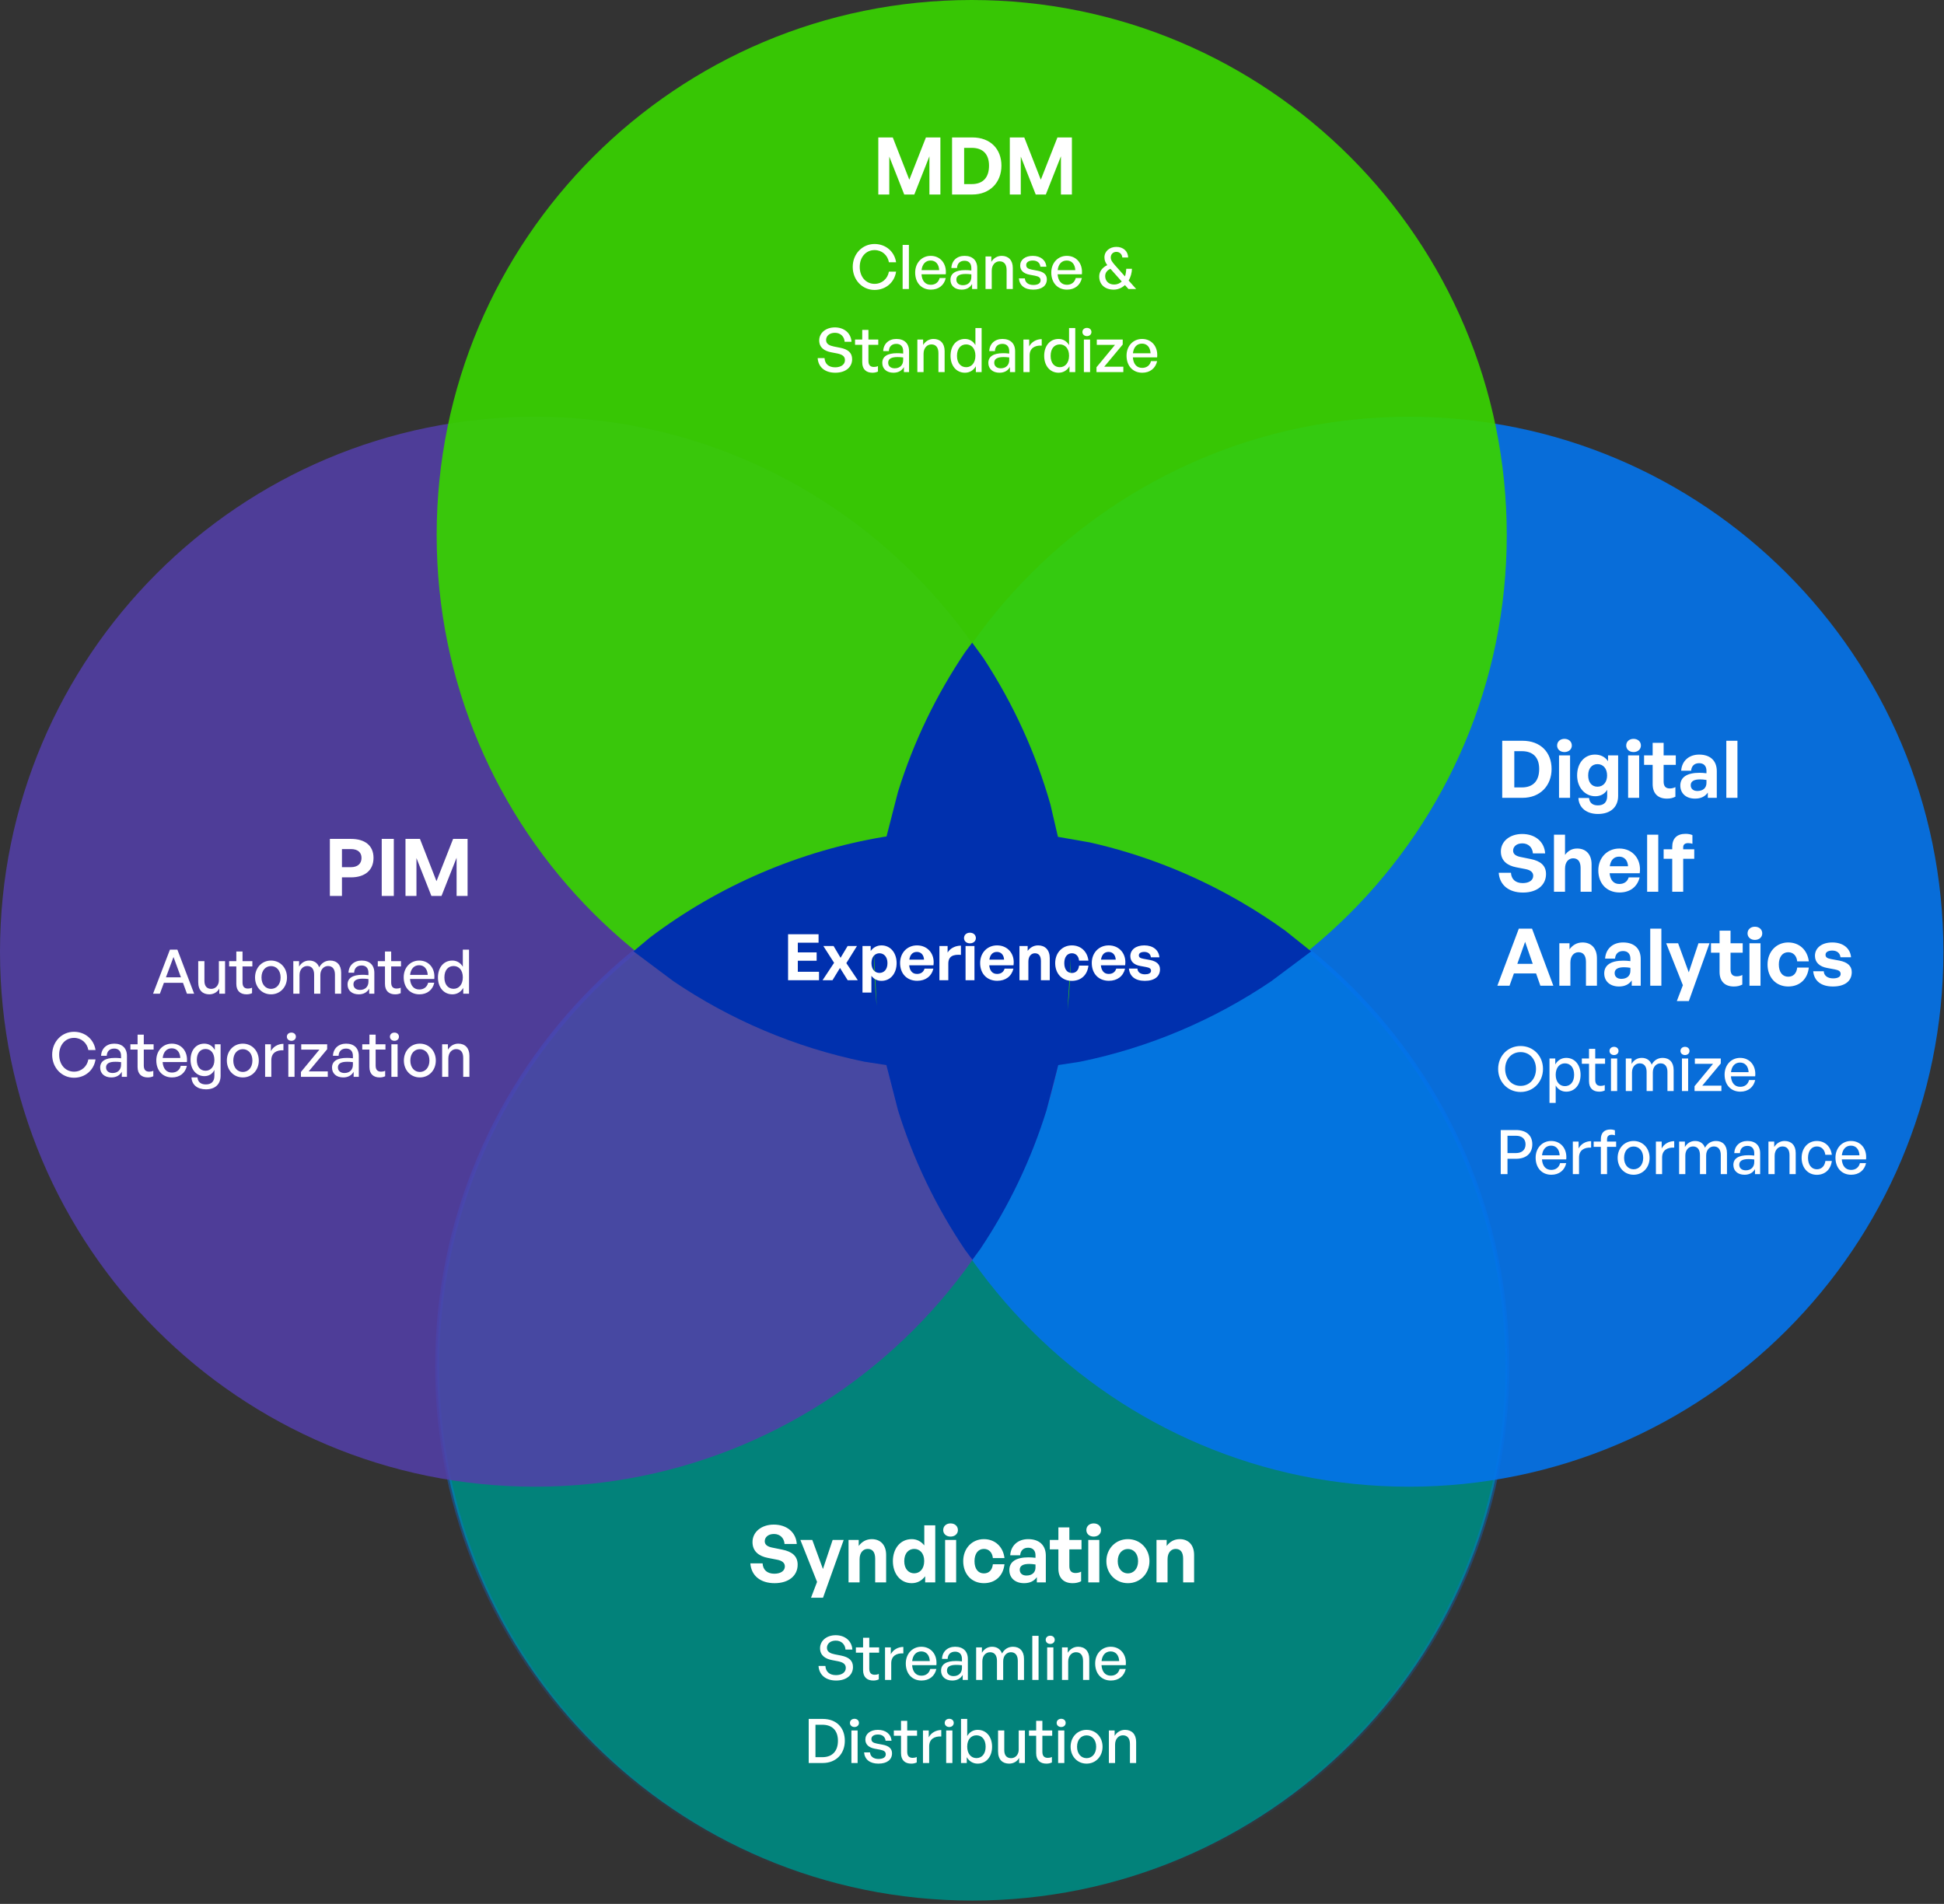
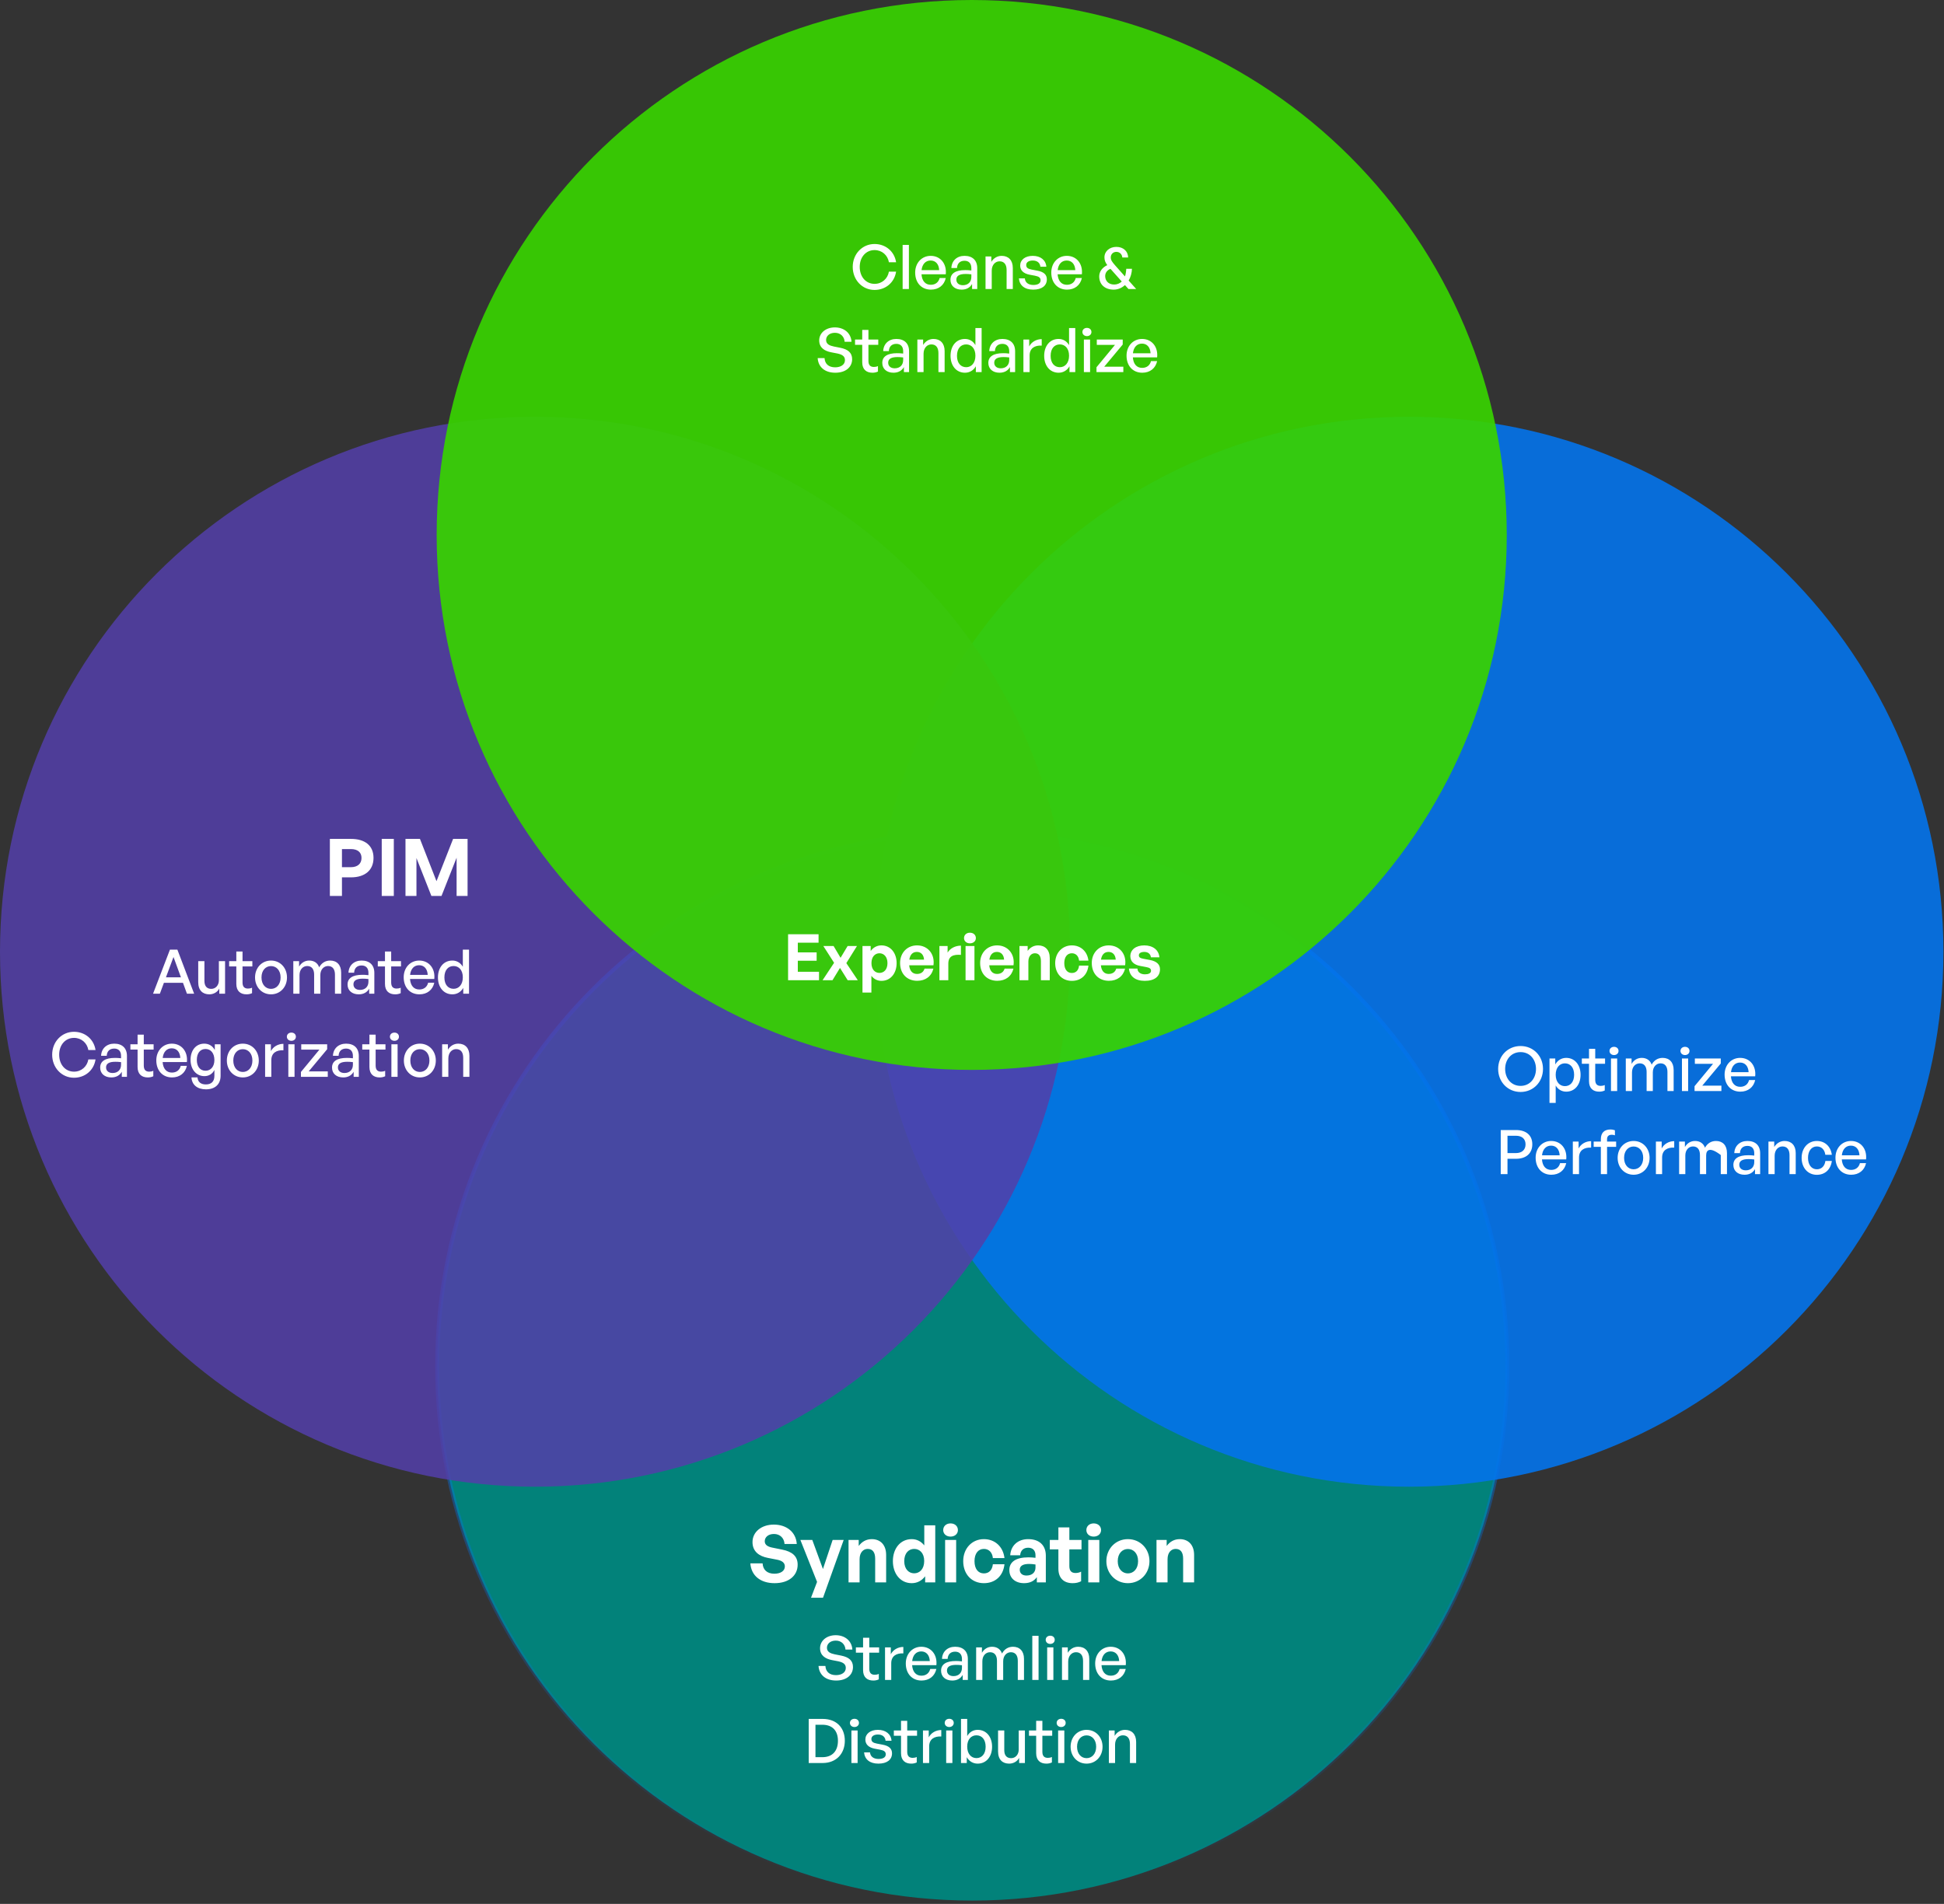
<svg xmlns="http://www.w3.org/2000/svg" width="538" height="527" viewBox="0 0 538 527" fill="none">
  <rect x="0" y="0" width="538" height="527" fill="#333333" stroke="none" />
  <path fill-rule="evenodd" clip-rule="evenodd" d="M417.15 378.163C417.15 459.854 350.853 526.076 269.075 526.076C187.297 526.076 121 459.854 121 378.163C121 296.472 187.297 230.249 269.075 230.249C350.853 230.249 417.15 296.472 417.15 378.163Z" fill="#00857D" fill-opacity="0.961" stroke="url(#paint0_linear_4902_36)" stroke-width="1.108" stroke-miterlimit="8" />
  <path d="M220.75 433.094C220.75 436.108 218.33 438.22 214.37 438.22C210.388 438.22 207.902 436.086 207.66 432.742H211.048C211.136 434.48 212.258 435.602 214.304 435.602C215.998 435.602 217.208 434.854 217.208 433.578C217.208 432.588 216.438 431.994 215.096 431.73L212.5 431.224C210.102 430.762 208.254 429.464 208.254 426.846C208.254 424.03 210.74 422.006 214.15 422.006C217.692 422.006 220.288 424.074 220.508 427.374H217.12C217.01 425.724 215.866 424.602 214.194 424.602C212.566 424.602 211.642 425.526 211.642 426.626C211.642 427.704 212.632 428.166 213.776 428.386L216.482 428.936C219.254 429.486 220.75 430.762 220.75 433.094ZM233.491 426.252L227.771 442.246H224.449L226.121 437.868L221.501 426.252H224.801L227.749 434.304L230.433 426.252H233.491ZM237.891 431.598V438H234.833V426.252H237.649V427.924C238.507 426.758 239.717 426.032 241.257 426.032C243.611 426.032 245.239 427.572 245.239 430.41V438H242.203V431.444C242.203 429.706 241.521 428.738 240.135 428.738C238.925 428.738 237.891 429.706 237.891 431.598ZM247.104 432.126C247.104 428.65 249.15 426.032 252.318 426.032C253.726 426.032 254.914 426.648 255.794 427.77V422.204H258.83V438H256.036V436.306C255.112 437.538 253.836 438.22 252.318 438.22C249.15 438.22 247.104 435.558 247.104 432.126ZM250.25 432.126C250.25 434.326 251.504 435.492 253 435.492C254.518 435.492 255.772 434.304 255.772 432.082C255.772 429.86 254.496 428.738 253 428.738C251.504 428.738 250.25 429.882 250.25 432.126ZM265.101 423.524C265.101 424.558 264.265 425.328 263.055 425.328C261.867 425.328 261.031 424.558 261.031 423.524C261.031 422.446 261.867 421.676 263.055 421.676C264.265 421.676 265.101 422.446 265.101 423.524ZM264.617 438H261.559V426.252H264.617V438ZM272.289 438.22C268.901 438.22 266.569 435.712 266.569 432.126C266.569 428.606 268.989 426.032 272.289 426.032C275.347 426.032 277.613 428.1 277.987 431.268H274.775C274.621 429.706 273.675 428.738 272.289 428.738C270.705 428.738 269.693 430.036 269.693 432.126C269.693 434.238 270.683 435.514 272.289 435.514C273.697 435.514 274.599 434.59 274.775 432.984H277.987C277.635 436.218 275.435 438.22 272.289 438.22ZM286.946 438V436.548C286.176 437.648 285.01 438.22 283.404 438.22C280.962 438.22 279.334 436.79 279.334 434.59C279.334 432.302 281.182 431.07 284.614 431.07C285.274 431.07 285.846 431.114 286.572 431.202V430.498C286.572 429.178 285.824 428.408 284.548 428.408C283.228 428.408 282.436 429.178 282.326 430.498H279.576C279.752 427.792 281.71 426.032 284.548 426.032C287.628 426.032 289.432 427.726 289.432 430.608V438H286.946ZM282.216 434.502C282.216 435.492 282.92 436.108 284.064 436.108C285.626 436.108 286.572 435.25 286.572 433.886V433.05C285.846 432.94 285.34 432.896 284.812 432.896C283.074 432.896 282.216 433.446 282.216 434.502ZM299.199 435.03V437.692C298.451 438.066 297.747 438.22 296.845 438.22C294.425 438.22 292.907 436.834 292.907 434.194V428.87H290.531V426.252H292.907V422.776H295.943V426.252H299.309V428.87H295.943V433.49C295.943 434.854 296.559 435.404 297.659 435.404C298.231 435.404 298.759 435.272 299.199 435.03ZM304.719 423.524C304.719 424.558 303.883 425.328 302.673 425.328C301.485 425.328 300.649 424.558 300.649 423.524C300.649 422.446 301.485 421.676 302.673 421.676C303.883 421.676 304.719 422.446 304.719 423.524ZM304.235 438H301.177V426.252H304.235V438ZM312.148 438.22C308.738 438.22 306.186 435.536 306.186 432.126C306.186 428.694 308.738 426.032 312.148 426.032C315.558 426.032 318.11 428.694 318.11 432.126C318.11 435.536 315.558 438.22 312.148 438.22ZM312.148 435.514C313.666 435.514 314.964 434.304 314.964 432.126C314.964 429.948 313.666 428.76 312.148 428.76C310.63 428.76 309.332 429.948 309.332 432.126C309.332 434.304 310.63 435.514 312.148 435.514ZM323.119 431.598V438H320.061V426.252H322.877V427.924C323.735 426.758 324.945 426.032 326.485 426.032C328.839 426.032 330.467 427.572 330.467 430.41V438H327.431V431.444C327.431 429.706 326.749 428.738 325.363 428.738C324.153 428.738 323.119 429.706 323.119 431.598Z" fill="white" />
  <path fill-rule="evenodd" clip-rule="evenodd" d="M389.925 115.366C471.616 115.366 537.839 181.66 537.839 263.441C537.839 345.219 471.616 411.516 389.925 411.516C308.234 411.516 242.011 345.219 242.011 263.441C242.011 181.66 308.234 115.366 389.925 115.366Z" fill="#0473EA" fill-opacity="0.906" />
-   <path d="M421.347 220.839H415.737V205.043H421.347C426.363 205.043 429.399 208.255 429.399 212.853C429.399 217.451 426.253 220.839 421.347 220.839ZM419.081 207.925V217.957H421.171C424.317 217.957 425.967 216.131 425.967 212.853C425.967 209.707 424.317 207.925 421.171 207.925H419.081ZM435 206.363C435 207.397 434.164 208.167 432.954 208.167C431.766 208.167 430.93 207.397 430.93 206.363C430.93 205.285 431.766 204.515 432.954 204.515C434.164 204.515 435 205.285 435 206.363ZM434.516 220.839H431.458V209.091H434.516V220.839ZM442.231 225.305C439.063 225.305 436.951 223.589 436.819 220.883H439.767C439.899 222.225 440.757 222.929 442.209 222.929C443.903 222.929 444.783 222.027 444.783 220.333V218.617C444.145 219.739 442.935 220.399 441.505 220.399C438.623 220.399 436.467 217.957 436.467 214.635C436.467 211.225 438.491 208.871 441.395 208.871C442.979 208.871 444.167 209.487 445.025 210.697V209.091H447.819V220.289C447.819 223.413 445.707 225.305 442.231 225.305ZM439.525 214.635C439.525 216.549 440.515 217.759 442.099 217.759C443.705 217.759 444.761 216.505 444.761 214.657C444.761 212.743 443.705 211.511 442.099 211.511C440.537 211.511 439.525 212.721 439.525 214.635ZM454.121 206.363C454.121 207.397 453.285 208.167 452.075 208.167C450.887 208.167 450.051 207.397 450.051 206.363C450.051 205.285 450.887 204.515 452.075 204.515C453.285 204.515 454.121 205.285 454.121 206.363ZM453.637 220.839H450.579V209.091H453.637V220.839ZM463.662 217.869V220.531C462.914 220.905 462.21 221.059 461.308 221.059C458.888 221.059 457.37 219.673 457.37 217.033V211.709H454.994V209.091H457.37V205.615H460.406V209.091H463.772V211.709H460.406V216.329C460.406 217.693 461.022 218.243 462.122 218.243C462.694 218.243 463.222 218.111 463.662 217.869ZM472.635 220.839V219.387C471.865 220.487 470.699 221.059 469.093 221.059C466.651 221.059 465.023 219.629 465.023 217.429C465.023 215.141 466.871 213.909 470.303 213.909C470.963 213.909 471.535 213.953 472.261 214.041V213.337C472.261 212.017 471.513 211.247 470.237 211.247C468.917 211.247 468.125 212.017 468.015 213.337H465.265C465.441 210.631 467.399 208.871 470.237 208.871C473.317 208.871 475.121 210.565 475.121 213.447V220.839H472.635ZM467.905 217.341C467.905 218.331 468.609 218.947 469.753 218.947C471.315 218.947 472.261 218.089 472.261 216.725V215.889C471.535 215.779 471.029 215.735 470.501 215.735C468.763 215.735 467.905 216.285 467.905 217.341ZM480.837 220.839H477.757V205.043H480.837V220.839ZM427.859 241.933C427.859 244.947 425.439 247.059 421.479 247.059C417.497 247.059 415.011 244.925 414.769 241.581H418.157C418.245 243.319 419.367 244.441 421.413 244.441C423.107 244.441 424.317 243.693 424.317 242.417C424.317 241.427 423.547 240.833 422.205 240.569L419.609 240.063C417.211 239.601 415.363 238.303 415.363 235.685C415.363 232.869 417.849 230.845 421.259 230.845C424.801 230.845 427.397 232.913 427.617 236.213H424.229C424.119 234.563 422.975 233.441 421.303 233.441C419.675 233.441 418.751 234.365 418.751 235.465C418.751 236.543 419.741 237.005 420.885 237.225L423.591 237.775C426.363 238.325 427.859 239.601 427.859 241.933ZM433.119 240.437V246.839H430.061V231.043H433.119V236.631C433.933 235.553 434.945 234.871 436.485 234.871C438.839 234.871 440.467 236.411 440.467 239.249V246.839H437.431V240.283C437.431 238.545 436.749 237.577 435.363 237.577C434.153 237.577 433.119 238.545 433.119 240.437ZM448.206 247.037C444.686 247.037 442.332 244.595 442.332 240.921C442.332 237.423 444.774 234.871 448.162 234.871C451.88 234.871 454.344 237.885 453.794 241.713H445.456C445.654 243.627 446.578 244.683 448.14 244.683C449.482 244.683 450.384 244.023 450.736 242.857H453.772C453.112 245.519 451.066 247.037 448.206 247.037ZM448.096 237.115C446.666 237.115 445.764 238.039 445.5 239.777H450.56C450.472 238.149 449.548 237.115 448.096 237.115ZM458.923 246.839H455.843V231.043H458.923V246.839ZM465.823 246.839H462.787V237.709H460.411V235.091H462.787V234.453C462.787 232.121 464.041 230.801 466.483 230.801C467.231 230.801 467.869 230.933 468.375 231.153V233.573C468.045 233.441 467.605 233.375 467.209 233.375C466.373 233.375 465.823 233.705 465.823 234.519V235.091H468.881V237.709H465.823V246.839ZM426.297 272.839L425.109 269.451H418.971L417.761 272.839H414.395L420.335 257.043H423.987L429.883 272.839H426.297ZM422.073 260.695L419.917 266.789H424.185L422.073 260.695ZM434.602 266.437V272.839H431.544V261.091H434.36V262.763C435.218 261.597 436.428 260.871 437.968 260.871C440.322 260.871 441.95 262.411 441.95 265.249V272.839H438.914V266.283C438.914 264.545 438.232 263.577 436.846 263.577C435.636 263.577 434.602 264.545 434.602 266.437ZM451.581 272.839V271.387C450.811 272.487 449.645 273.059 448.039 273.059C445.597 273.059 443.969 271.629 443.969 269.429C443.969 267.141 445.817 265.909 449.249 265.909C449.909 265.909 450.481 265.953 451.207 266.041V265.337C451.207 264.017 450.459 263.247 449.183 263.247C447.863 263.247 447.071 264.017 446.961 265.337H444.211C444.387 262.631 446.345 260.871 449.183 260.871C452.263 260.871 454.067 262.565 454.067 265.447V272.839H451.581ZM446.851 269.341C446.851 270.331 447.555 270.947 448.699 270.947C450.261 270.947 451.207 270.089 451.207 268.725V267.889C450.481 267.779 449.975 267.735 449.447 267.735C447.709 267.735 446.851 268.285 446.851 269.341ZM459.782 272.839H456.702V257.043H459.782V272.839ZM473.106 261.091L467.386 277.085H464.064L465.736 272.707L461.116 261.091H464.416L467.364 269.143L470.048 261.091H473.106ZM482.182 269.869V272.531C481.434 272.905 480.73 273.059 479.828 273.059C477.408 273.059 475.89 271.673 475.89 269.033V263.709H473.514V261.091H475.89V257.615H478.926V261.091H482.292V263.709H478.926V268.329C478.926 269.693 479.542 270.243 480.642 270.243C481.214 270.243 481.742 270.111 482.182 269.869ZM487.701 258.363C487.701 259.397 486.865 260.167 485.655 260.167C484.467 260.167 483.631 259.397 483.631 258.363C483.631 257.285 484.467 256.515 485.655 256.515C486.865 256.515 487.701 257.285 487.701 258.363ZM487.217 272.839H484.159V261.091H487.217V272.839ZM494.888 273.059C491.5 273.059 489.168 270.551 489.168 266.965C489.168 263.445 491.588 260.871 494.888 260.871C497.946 260.871 500.212 262.939 500.586 266.107H497.374C497.22 264.545 496.274 263.577 494.888 263.577C493.304 263.577 492.292 264.875 492.292 266.965C492.292 269.077 493.282 270.353 494.888 270.353C496.296 270.353 497.198 269.429 497.374 267.823H500.586C500.234 271.057 498.034 273.059 494.888 273.059ZM512.472 269.077C512.472 271.541 510.602 273.059 507.258 273.059C503.914 273.059 502.044 271.453 501.802 268.835H504.728C504.75 270.045 505.784 270.815 507.302 270.815C508.49 270.815 509.392 270.441 509.392 269.605C509.392 268.857 508.908 268.549 507.786 268.329L505.674 267.933C503.562 267.559 502.286 266.393 502.286 264.567C502.286 262.389 504.156 260.871 507.082 260.871C510.03 260.871 512.054 262.433 512.274 264.963H509.348C509.238 263.819 508.38 263.115 507.082 263.115C505.96 263.115 505.212 263.533 505.212 264.281C505.212 264.985 505.696 265.271 506.752 265.469L509.018 265.887C511.306 266.327 512.472 267.383 512.472 269.077Z" fill="white" />
  <path fill-rule="evenodd" clip-rule="evenodd" d="M148.075 411.516C66.295 411.516 0 345.219 0 263.441C0 181.663 66.295 115.366 148.075 115.366C229.853 115.366 296.15 181.663 296.15 263.441C296.15 345.219 229.853 411.516 148.075 411.516Z" fill="#533FA9" fill-opacity="0.859" />
  <path d="M97.122 242.852H94.636V248H91.292V232.204H97.122C100.972 232.204 103.37 234.03 103.37 237.462C103.37 240.894 100.972 242.852 97.122 242.852ZM97.1 235.02H94.636V240.036H97.1C98.992 240.036 100.048 239.046 100.048 237.484C100.048 235.922 98.992 235.02 97.1 235.02ZM108.988 248H105.644V232.204H108.988V248ZM119.39 248L115.254 237.506V248H112.218V232.204H116.222L120.798 243.908L125.396 232.204H129.4V248H126.364V237.418L122.184 248H119.39Z" fill="white" />
  <path fill-rule="evenodd" clip-rule="evenodd" d="M120.845 148.075C120.845 66.295 187.142 0 268.92 0C350.698 0 416.994 66.295 416.994 148.075C416.994 229.853 350.698 296.15 268.92 296.15C187.142 296.15 120.845 229.853 120.845 148.075Z" fill="#38D200" fill-opacity="0.922" />
-   <path d="M250.243 53.839L246.107 43.345V53.839H243.071V38.043H247.075L251.651 49.747L256.249 38.043H260.253V53.839H257.217V43.257L253.037 53.839H250.243ZM269.091 53.839H263.481V38.043H269.091C274.107 38.043 277.143 41.255 277.143 45.853C277.143 50.451 273.997 53.839 269.091 53.839ZM266.825 40.925V50.957H268.915C272.061 50.957 273.711 49.131 273.711 45.853C273.711 42.707 272.061 40.925 268.915 40.925H266.825ZM286.637 53.839L282.501 43.345V53.839H279.465V38.043H283.469L288.045 49.747L292.643 38.043H296.647V53.839H293.611V43.257L289.431 53.839H286.637Z" fill="white" />
-   <path fill-rule="evenodd" clip-rule="evenodd" d="M269.052 177.883L272.168 182.159C280.556 194.988 286.701 208.636 290.694 222.644L292.785 231.638L301.634 233.185C315.83 236.391 329.79 241.766 343.057 249.433C347.478 251.988 351.719 254.737 355.773 257.663L362.856 263.338L351.803 271.61C336.061 282.254 318.166 289.943 298.905 293.887L292.863 294.812L293.201 293.504C295.138 284.233 296.188 274.775 296.327 265.268L295.438 279.473C294.916 284.184 294.171 288.867 293.201 293.504L292.863 294.812L289.64 307.258C285.425 320.841 279.254 333.85 271.22 345.828L269.1 348.677L267.121 346.028C259.146 334.211 252.829 321.182 248.508 307.274L245.305 294.809L244.86 293.085C243.877 288.267 243.123 283.363 242.62 278.384L241.857 263.248C241.857 273.466 242.891 283.446 244.86 293.085L245.305 294.809L239.275 293.887C220.014 289.943 202.12 282.254 186.378 271.61L175.305 263.322L179.833 259.532C199 245.04 221.32 235.547 244.673 231.622L245.34 231.544L248.508 219.218C252.829 205.31 259.146 192.281 267.121 180.468L269.052 177.883Z" fill="#0030AE" />
  <path d="M226.661 268.984V271.323H218.1V258.598H226.537V260.937H220.794V263.614H226.005V265.935H220.794V268.984H226.661ZM230.393 271.323H227.646L230.836 266.503L227.859 261.859H230.694L232.626 265.12L234.576 261.859H237.164L234.222 266.591L237.394 271.323H234.594L232.467 267.921L230.393 271.323ZM248.139 266.591C248.139 269.392 246.491 271.501 243.938 271.501C242.822 271.501 241.865 271.022 241.156 270.101V274.744H238.692V261.859H240.961V263.241C241.688 262.231 242.733 261.682 243.938 261.682C246.491 261.682 248.139 263.809 248.139 266.591ZM245.605 266.591C245.605 264.819 244.594 263.862 243.389 263.862C242.184 263.862 241.174 264.801 241.174 266.591C241.174 268.381 242.184 269.303 243.389 269.303C244.594 269.303 245.605 268.399 245.605 266.591ZM253.83 271.483C250.994 271.483 249.097 269.516 249.097 266.556C249.097 263.738 251.065 261.682 253.794 261.682C256.79 261.682 258.775 264.11 258.332 267.194H251.614C251.774 268.736 252.518 269.587 253.776 269.587C254.858 269.587 255.584 269.055 255.868 268.115H258.314C257.782 270.26 256.134 271.483 253.83 271.483ZM253.741 263.49C252.589 263.49 251.862 264.234 251.65 265.634H255.726C255.655 264.323 254.911 263.49 253.741 263.49ZM262.445 266.733V271.323H259.982V261.859H262.25V263.684C262.942 262.479 264.413 261.753 265.937 261.753V264.305C263.845 264.145 262.445 264.642 262.445 266.733ZM270.07 259.661C270.07 260.494 269.397 261.115 268.422 261.115C267.465 261.115 266.791 260.494 266.791 259.661C266.791 258.793 267.465 258.172 268.422 258.172C269.397 258.172 270.07 258.793 270.07 259.661ZM269.68 271.323H267.217V261.859H269.68V271.323ZM275.984 271.483C273.149 271.483 271.252 269.516 271.252 266.556C271.252 263.738 273.22 261.682 275.949 261.682C278.944 261.682 280.929 264.11 280.486 267.194H273.769C273.929 268.736 274.673 269.587 275.931 269.587C277.012 269.587 277.739 269.055 278.023 268.115H280.469C279.937 270.26 278.289 271.483 275.984 271.483ZM275.896 263.49C274.744 263.49 274.017 264.234 273.804 265.634H277.881C277.81 264.323 277.066 263.49 275.896 263.49ZM284.6 266.166V271.323H282.136V261.859H284.405V263.206C285.096 262.267 286.071 261.682 287.312 261.682C289.208 261.682 290.52 262.922 290.52 265.209V271.323H288.074V266.042C288.074 264.642 287.525 263.862 286.408 263.862C285.433 263.862 284.6 264.642 284.6 266.166ZM296.631 271.501C293.901 271.501 292.022 269.48 292.022 266.591C292.022 263.755 293.972 261.682 296.631 261.682C299.094 261.682 300.92 263.348 301.221 265.9H298.633C298.509 264.642 297.747 263.862 296.631 263.862C295.354 263.862 294.539 264.907 294.539 266.591C294.539 268.293 295.337 269.321 296.631 269.321C297.765 269.321 298.492 268.576 298.633 267.282H301.221C300.937 269.888 299.165 271.501 296.631 271.501ZM306.88 271.483C304.044 271.483 302.148 269.516 302.148 266.556C302.148 263.738 304.115 261.682 306.845 261.682C309.84 261.682 311.825 264.11 311.382 267.194H304.665C304.824 268.736 305.569 269.587 306.827 269.587C307.908 269.587 308.635 269.055 308.918 268.115H311.364C310.833 270.26 309.184 271.483 306.88 271.483ZM306.791 263.49C305.639 263.49 304.913 264.234 304.7 265.634H308.777C308.706 264.323 307.961 263.49 306.791 263.49ZM321.026 268.293C321.026 270.278 319.519 271.501 316.825 271.501C314.131 271.501 312.624 270.207 312.429 268.098H314.787C314.804 269.073 315.637 269.693 316.86 269.693C317.818 269.693 318.544 269.392 318.544 268.718C318.544 268.115 318.154 267.867 317.25 267.69L315.549 267.371C313.847 267.07 312.819 266.13 312.819 264.659C312.819 262.905 314.326 261.682 316.683 261.682C319.058 261.682 320.689 262.94 320.866 264.978H318.509C318.42 264.057 317.729 263.49 316.683 263.49C315.779 263.49 315.177 263.826 315.177 264.429C315.177 264.996 315.567 265.226 316.417 265.386L318.243 265.723C320.086 266.077 321.026 266.928 321.026 268.293Z" fill="white" />
  <path d="M51.74 275.061L50.635 272.035H45.365L44.243 275.061H42.356L47.031 262.855H49.088L53.729 275.061H51.74ZM48.017 264.895L45.926 270.522H50.074L48.017 264.895ZM60.57 271.355V266.051H62.287V275.061H60.689V273.633C60.213 274.568 59.159 275.231 57.935 275.231C56.116 275.231 54.858 274.16 54.858 271.848V266.051H56.575V271.508C56.575 273.072 57.357 273.718 58.479 273.718C59.635 273.718 60.57 272.766 60.57 271.355ZM69.754 273.395V274.908C69.227 275.146 68.768 275.231 68.224 275.231C66.558 275.231 65.402 274.33 65.402 272.341V267.513H63.413V266.051H65.402V263.382H67.119V266.051H69.839V267.513H67.119V271.95C67.119 273.191 67.714 273.633 68.632 273.633C69.04 273.633 69.397 273.565 69.754 273.395ZM75.003 275.231C72.453 275.231 70.583 273.225 70.583 270.556C70.583 267.887 72.453 265.881 75.003 265.881C77.553 265.881 79.423 267.887 79.423 270.556C79.423 273.225 77.553 275.231 75.003 275.231ZM75.003 273.718C76.482 273.718 77.655 272.528 77.655 270.556C77.655 268.584 76.482 267.411 75.003 267.411C73.524 267.411 72.368 268.584 72.368 270.556C72.368 272.528 73.524 273.718 75.003 273.718ZM82.89 275.061H81.173V266.051H82.771V267.547C83.383 266.51 84.352 265.881 85.593 265.881C86.919 265.881 87.922 266.561 88.33 267.751C88.959 266.595 89.996 265.881 91.373 265.881C93.226 265.881 94.416 267.088 94.416 269.23V275.061H92.699V269.774C92.699 268.278 92.036 267.394 90.778 267.394C89.605 267.394 88.653 268.38 88.653 269.893V275.061H86.936V269.774C86.936 268.278 86.273 267.394 85.015 267.394C83.825 267.394 82.89 268.38 82.89 269.893V275.061ZM102.169 275.061V273.667C101.608 274.67 100.605 275.231 99.279 275.231C97.409 275.231 96.186 274.16 96.186 272.511C96.186 270.743 97.597 269.825 100.282 269.825C100.809 269.825 101.234 269.842 101.965 269.927V269.264C101.965 267.972 101.268 267.241 100.078 267.241C98.82 267.241 98.055 267.989 98.004 269.247H96.441C96.525 267.224 97.971 265.881 100.078 265.881C102.305 265.881 103.597 267.139 103.597 269.281V275.061H102.169ZM97.817 272.46C97.817 273.395 98.514 274.007 99.62 274.007C101.064 274.007 101.965 273.106 101.965 271.729V270.998C101.302 270.913 100.826 270.896 100.384 270.896C98.668 270.896 97.817 271.406 97.817 272.46ZM110.893 273.395V274.908C110.366 275.146 109.907 275.231 109.363 275.231C107.697 275.231 106.541 274.33 106.541 272.341V267.513H104.552V266.051H106.541V263.382H108.258V266.051H110.978V267.513H108.258V271.95C108.258 273.191 108.853 273.633 109.771 273.633C110.179 273.633 110.536 273.565 110.893 273.395ZM116.074 275.231C113.473 275.231 111.722 273.344 111.722 270.505C111.722 267.836 113.541 265.881 116.023 265.881C118.709 265.881 120.494 268.057 120.188 270.981H113.473C113.609 272.817 114.527 273.888 116.04 273.888C117.315 273.888 118.199 273.191 118.488 272.018H120.188C119.746 274.024 118.199 275.231 116.074 275.231ZM115.989 267.173C114.612 267.173 113.677 268.159 113.49 269.842H118.369C118.284 268.176 117.383 267.173 115.989 267.173ZM121.201 270.556C121.201 267.819 122.765 265.881 125.196 265.881C126.403 265.881 127.457 266.493 128.086 267.598V262.855H129.803V275.061H128.205V273.446C127.559 274.585 126.471 275.231 125.196 275.231C122.765 275.231 121.201 273.259 121.201 270.556ZM122.986 270.556C122.986 272.562 124.04 273.701 125.536 273.701C126.998 273.701 128.086 272.511 128.086 270.522C128.086 268.499 126.964 267.394 125.536 267.394C124.04 267.394 122.986 268.516 122.986 270.556ZM20.473 298.316C17.073 298.316 14.438 295.545 14.438 291.941C14.438 288.354 17.073 285.6 20.473 285.6C23.533 285.6 25.981 287.64 26.44 290.649H24.451C24.111 288.677 22.513 287.283 20.49 287.283C18.076 287.283 16.376 289.238 16.376 291.941C16.376 294.678 18.076 296.633 20.49 296.633C22.513 296.633 24.111 295.222 24.451 293.25H26.44C25.981 296.276 23.533 298.316 20.473 298.316ZM33.705 298.061V296.667C33.144 297.67 32.141 298.231 30.815 298.231C28.945 298.231 27.721 297.16 27.721 295.511C27.721 293.743 29.132 292.825 31.818 292.825C32.345 292.825 32.77 292.842 33.501 292.927V292.264C33.501 290.972 32.804 290.241 31.614 290.241C30.356 290.241 29.591 290.989 29.54 292.247H27.976C28.061 290.224 29.506 288.881 31.614 288.881C33.841 288.881 35.133 290.139 35.133 292.281V298.061H33.705ZM29.353 295.46C29.353 296.395 30.05 297.007 31.155 297.007C32.6 297.007 33.501 296.106 33.501 294.729V293.998C32.838 293.913 32.362 293.896 31.92 293.896C30.203 293.896 29.353 294.406 29.353 295.46ZM42.428 296.395V297.908C41.901 298.146 41.442 298.231 40.898 298.231C39.232 298.231 38.076 297.33 38.076 295.341V290.513H36.087V289.051H38.076V286.382H39.793V289.051H42.513V290.513H39.793V294.95C39.793 296.191 40.388 296.633 41.306 296.633C41.714 296.633 42.071 296.565 42.428 296.395ZM47.609 298.231C45.008 298.231 43.257 296.344 43.257 293.505C43.257 290.836 45.076 288.881 47.558 288.881C50.244 288.881 52.029 291.057 51.723 293.981H45.008C45.144 295.817 46.062 296.888 47.575 296.888C48.85 296.888 49.734 296.191 50.023 295.018H51.723C51.281 297.024 49.734 298.231 47.609 298.231ZM47.524 290.173C46.147 290.173 45.212 291.159 45.025 292.842H49.904C49.819 291.176 48.918 290.173 47.524 290.173ZM56.986 301.529C54.623 301.529 53.093 300.271 52.991 298.231H54.657C54.759 299.489 55.575 300.169 56.969 300.169C58.516 300.169 59.332 299.336 59.332 297.789V296.157C58.822 297.245 57.802 297.874 56.578 297.874C54.334 297.874 52.736 296.021 52.736 293.369C52.736 290.683 54.266 288.881 56.527 288.881C57.819 288.881 58.839 289.51 59.451 290.649V289.051H61.049V297.755C61.049 300.118 59.536 301.529 56.986 301.529ZM54.47 293.369C54.47 295.239 55.388 296.378 56.884 296.378C58.346 296.378 59.332 295.205 59.332 293.42C59.332 291.55 58.363 290.36 56.884 290.36C55.405 290.36 54.47 291.516 54.47 293.369ZM67.2 298.231C64.65 298.231 62.78 296.225 62.78 293.556C62.78 290.887 64.65 288.881 67.2 288.881C69.75 288.881 71.62 290.887 71.62 293.556C71.62 296.225 69.75 298.231 67.2 298.231ZM67.2 296.718C68.679 296.718 69.852 295.528 69.852 293.556C69.852 291.584 68.679 290.411 67.2 290.411C65.721 290.411 64.565 291.584 64.565 293.556C64.565 295.528 65.721 296.718 67.2 296.718ZM75.088 293.454V298.061H73.371V289.051H74.969V290.955C75.598 289.714 76.958 288.932 78.437 288.932V290.717C76.499 290.615 75.088 291.465 75.088 293.454ZM81.886 286.96C81.886 287.606 81.376 288.099 80.645 288.099C79.915 288.099 79.388 287.606 79.388 286.96C79.388 286.297 79.915 285.821 80.645 285.821C81.376 285.821 81.886 286.297 81.886 286.96ZM81.513 298.061H79.796V289.051H81.513V298.061ZM90.713 298.061H83.284V296.718L88.401 290.53H83.369V289.051H90.543V290.428L85.426 296.565H90.713V298.061ZM97.87 298.061V296.667C97.309 297.67 96.306 298.231 94.98 298.231C93.11 298.231 91.886 297.16 91.886 295.511C91.886 293.743 93.297 292.825 95.983 292.825C96.51 292.825 96.935 292.842 97.666 292.927V292.264C97.666 290.972 96.969 290.241 95.779 290.241C94.521 290.241 93.756 290.989 93.705 292.247H92.141C92.226 290.224 93.671 288.881 95.779 288.881C98.006 288.881 99.298 290.139 99.298 292.281V298.061H97.87ZM93.518 295.46C93.518 296.395 94.215 297.007 95.32 297.007C96.765 297.007 97.666 296.106 97.666 294.729V293.998C97.003 293.913 96.527 293.896 96.085 293.896C94.368 293.896 93.518 294.406 93.518 295.46ZM106.593 296.395V297.908C106.066 298.146 105.607 298.231 105.063 298.231C103.397 298.231 102.241 297.33 102.241 295.341V290.513H100.252V289.051H102.241V286.382H103.958V289.051H106.678V290.513H103.958V294.95C103.958 296.191 104.553 296.633 105.471 296.633C105.879 296.633 106.236 296.565 106.593 296.395ZM110.408 286.96C110.408 287.606 109.898 288.099 109.167 288.099C108.436 288.099 107.909 287.606 107.909 286.96C107.909 286.297 108.436 285.821 109.167 285.821C109.898 285.821 110.408 286.297 110.408 286.96ZM110.034 298.061H108.317V289.051H110.034V298.061ZM116.192 298.231C113.642 298.231 111.772 296.225 111.772 293.556C111.772 290.887 113.642 288.881 116.192 288.881C118.742 288.881 120.612 290.887 120.612 293.556C120.612 296.225 118.742 298.231 116.192 298.231ZM116.192 296.718C117.671 296.718 118.844 295.528 118.844 293.556C118.844 291.584 117.671 290.411 116.192 290.411C114.713 290.411 113.557 291.584 113.557 293.556C113.557 295.528 114.713 296.718 116.192 296.718ZM124.079 292.978V298.061H122.362V289.051H123.96V290.547C124.572 289.544 125.592 288.881 126.833 288.881C128.686 288.881 129.91 290.071 129.91 292.23V298.061H128.193V292.808C128.193 291.261 127.513 290.394 126.238 290.394C125.065 290.394 124.079 291.38 124.079 292.978Z" fill="white" />
-   <path d="M420.817 302.255C417.281 302.255 414.612 299.484 414.612 295.88C414.612 292.276 417.281 289.539 420.817 289.539C424.353 289.539 427.022 292.276 427.022 295.88C427.022 299.484 424.353 302.255 420.817 302.255ZM420.817 300.572C423.401 300.572 425.084 298.498 425.084 295.88C425.084 293.262 423.401 291.222 420.817 291.222C418.233 291.222 416.55 293.262 416.55 295.88C416.55 298.498 418.233 300.572 420.817 300.572ZM437.422 297.495C437.422 300.215 435.858 302.17 433.444 302.17C432.22 302.17 431.183 301.558 430.537 300.47V305.281H428.82V292.99H430.418V294.639C431.064 293.483 432.169 292.82 433.444 292.82C435.841 292.82 437.422 294.775 437.422 297.495ZM435.637 297.495C435.637 295.472 434.566 294.333 433.087 294.333C431.659 294.333 430.537 295.472 430.537 297.495C430.537 299.484 431.642 300.64 433.087 300.64C434.566 300.64 435.637 299.518 435.637 297.495ZM444.113 300.334V301.847C443.586 302.085 443.127 302.17 442.583 302.17C440.917 302.17 439.761 301.269 439.761 299.28V294.452H437.772V292.99H439.761V290.321H441.478V292.99H444.198V294.452H441.478V298.889C441.478 300.13 442.073 300.572 442.991 300.572C443.399 300.572 443.756 300.504 444.113 300.334ZM447.927 290.899C447.927 291.545 447.417 292.038 446.686 292.038C445.955 292.038 445.428 291.545 445.428 290.899C445.428 290.236 445.955 289.76 446.686 289.76C447.417 289.76 447.927 290.236 447.927 290.899ZM447.553 302H445.836V292.99H447.553V302ZM451.654 302H449.937V292.99H451.535V294.486C452.147 293.449 453.116 292.82 454.357 292.82C455.683 292.82 456.686 293.5 457.094 294.69C457.723 293.534 458.76 292.82 460.137 292.82C461.99 292.82 463.18 294.027 463.18 296.169V302H461.463V296.713C461.463 295.217 460.8 294.333 459.542 294.333C458.369 294.333 457.417 295.319 457.417 296.832V302H455.7V296.713C455.7 295.217 455.037 294.333 453.779 294.333C452.589 294.333 451.654 295.319 451.654 296.832V302ZM467.567 290.899C467.567 291.545 467.057 292.038 466.326 292.038C465.595 292.038 465.068 291.545 465.068 290.899C465.068 290.236 465.595 289.76 466.326 289.76C467.057 289.76 467.567 290.236 467.567 290.899ZM467.193 302H465.476V292.99H467.193V302ZM476.394 302H468.965V300.657L474.082 294.469H469.05V292.99H476.224V294.367L471.107 300.504H476.394V302ZM481.633 302.17C479.032 302.17 477.281 300.283 477.281 297.444C477.281 294.775 479.1 292.82 481.582 292.82C484.268 292.82 486.053 294.996 485.747 297.92H479.032C479.168 299.756 480.086 300.827 481.599 300.827C482.874 300.827 483.758 300.13 484.047 298.957H485.747C485.305 300.963 483.758 302.17 481.633 302.17ZM481.548 294.112C480.171 294.112 479.236 295.098 479.049 296.781H483.928C483.843 295.115 482.942 294.112 481.548 294.112ZM419.559 320.75H417.196V325H415.326V312.794H419.559C422.296 312.794 424.064 314.188 424.064 316.738C424.064 319.305 422.296 320.75 419.559 320.75ZM419.542 314.375H417.196V319.169H419.542C421.191 319.169 422.194 318.268 422.194 316.755C422.194 315.242 421.191 314.375 419.542 314.375ZM429.338 325.17C426.737 325.17 424.986 323.283 424.986 320.444C424.986 317.775 426.805 315.82 429.287 315.82C431.973 315.82 433.758 317.996 433.452 320.92H426.737C426.873 322.756 427.791 323.827 429.304 323.827C430.579 323.827 431.463 323.13 431.752 321.957H433.452C433.01 323.963 431.463 325.17 429.338 325.17ZM429.253 317.112C427.876 317.112 426.941 318.098 426.754 319.781H431.633C431.548 318.115 430.647 317.112 429.253 317.112ZM436.995 320.393V325H435.278V315.99H436.876V317.894C437.505 316.653 438.865 315.871 440.344 315.871V317.656C438.406 317.554 436.995 318.404 436.995 320.393ZM444.75 325H443.033V317.452H441.044V315.99H443.033V315.327C443.033 313.593 443.968 312.641 445.668 312.641C446.178 312.641 446.586 312.726 446.926 312.862V314.256C446.654 314.137 446.348 314.103 446.042 314.103C445.226 314.103 444.75 314.477 444.75 315.344V315.99H447.266V317.452H444.75V325ZM452.101 325.17C449.551 325.17 447.681 323.164 447.681 320.495C447.681 317.826 449.551 315.82 452.101 315.82C454.651 315.82 456.521 317.826 456.521 320.495C456.521 323.164 454.651 325.17 452.101 325.17ZM452.101 323.657C453.58 323.657 454.753 322.467 454.753 320.495C454.753 318.523 453.58 317.35 452.101 317.35C450.622 317.35 449.466 318.523 449.466 320.495C449.466 322.467 450.622 323.657 452.101 323.657ZM459.988 320.393V325H458.271V315.99H459.869V317.894C460.498 316.653 461.858 315.871 463.337 315.871V317.656C461.399 317.554 459.988 318.404 459.988 320.393ZM466.413 325H464.696V315.99H466.294V317.486C466.906 316.449 467.875 315.82 469.116 315.82C470.442 315.82 471.445 316.5 471.853 317.69C472.482 316.534 473.519 315.82 474.896 315.82C476.749 315.82 477.939 317.027 477.939 319.169V325H476.222V319.713C476.222 318.217 475.559 317.333 474.301 317.333C473.128 317.333 472.176 318.319 472.176 319.832V325H470.459V319.713C470.459 318.217 469.796 317.333 468.538 317.333C467.348 317.333 466.413 318.319 466.413 319.832V325ZM485.692 325V323.606C485.131 324.609 484.128 325.17 482.802 325.17C480.932 325.17 479.708 324.099 479.708 322.45C479.708 320.682 481.119 319.764 483.805 319.764C484.332 319.764 484.757 319.781 485.488 319.866V319.203C485.488 317.911 484.791 317.18 483.601 317.18C482.343 317.18 481.578 317.928 481.527 319.186H479.963C480.048 317.163 481.493 315.82 483.601 315.82C485.828 315.82 487.12 317.078 487.12 319.22V325H485.692ZM481.34 322.399C481.34 323.334 482.037 323.946 483.142 323.946C484.587 323.946 485.488 323.045 485.488 321.668V320.937C484.825 320.852 484.349 320.835 483.907 320.835C482.19 320.835 481.34 321.345 481.34 322.399ZM491.133 319.917V325H489.416V315.99H491.014V317.486C491.626 316.483 492.646 315.82 493.887 315.82C495.74 315.82 496.964 317.01 496.964 319.169V325H495.247V319.747C495.247 318.2 494.567 317.333 493.292 317.333C492.119 317.333 491.133 318.319 491.133 319.917ZM502.797 325.187C500.332 325.187 498.598 323.249 498.598 320.495C498.598 317.775 500.366 315.82 502.797 315.82C505.024 315.82 506.639 317.299 506.962 319.645H505.16C504.973 318.2 504.072 317.333 502.814 317.333C501.335 317.333 500.366 318.591 500.366 320.495C500.366 322.416 501.335 323.657 502.814 323.657C504.089 323.657 504.973 322.807 505.177 321.345H506.962C506.656 323.725 505.058 325.187 502.797 325.187ZM512.313 325.17C509.712 325.17 507.961 323.283 507.961 320.444C507.961 317.775 509.78 315.82 512.262 315.82C514.948 315.82 516.733 317.996 516.427 320.92H509.712C509.848 322.756 510.766 323.827 512.279 323.827C513.554 323.827 514.438 323.13 514.727 321.957H516.427C515.985 323.963 514.438 325.17 512.313 325.17ZM512.228 317.112C510.851 317.112 509.916 318.098 509.729 319.781H514.608C514.523 318.115 513.622 317.112 512.228 317.112Z" fill="white" />
+   <path d="M420.817 302.255C417.281 302.255 414.612 299.484 414.612 295.88C414.612 292.276 417.281 289.539 420.817 289.539C424.353 289.539 427.022 292.276 427.022 295.88C427.022 299.484 424.353 302.255 420.817 302.255ZM420.817 300.572C423.401 300.572 425.084 298.498 425.084 295.88C425.084 293.262 423.401 291.222 420.817 291.222C418.233 291.222 416.55 293.262 416.55 295.88C416.55 298.498 418.233 300.572 420.817 300.572ZM437.422 297.495C437.422 300.215 435.858 302.17 433.444 302.17C432.22 302.17 431.183 301.558 430.537 300.47V305.281H428.82V292.99H430.418V294.639C431.064 293.483 432.169 292.82 433.444 292.82C435.841 292.82 437.422 294.775 437.422 297.495ZM435.637 297.495C435.637 295.472 434.566 294.333 433.087 294.333C431.659 294.333 430.537 295.472 430.537 297.495C430.537 299.484 431.642 300.64 433.087 300.64C434.566 300.64 435.637 299.518 435.637 297.495ZM444.113 300.334V301.847C443.586 302.085 443.127 302.17 442.583 302.17C440.917 302.17 439.761 301.269 439.761 299.28V294.452H437.772V292.99H439.761V290.321H441.478V292.99H444.198V294.452H441.478V298.889C441.478 300.13 442.073 300.572 442.991 300.572C443.399 300.572 443.756 300.504 444.113 300.334ZM447.927 290.899C447.927 291.545 447.417 292.038 446.686 292.038C445.955 292.038 445.428 291.545 445.428 290.899C445.428 290.236 445.955 289.76 446.686 289.76C447.417 289.76 447.927 290.236 447.927 290.899ZM447.553 302H445.836V292.99H447.553V302ZM451.654 302H449.937V292.99H451.535V294.486C452.147 293.449 453.116 292.82 454.357 292.82C455.683 292.82 456.686 293.5 457.094 294.69C457.723 293.534 458.76 292.82 460.137 292.82C461.99 292.82 463.18 294.027 463.18 296.169V302H461.463V296.713C461.463 295.217 460.8 294.333 459.542 294.333C458.369 294.333 457.417 295.319 457.417 296.832V302H455.7V296.713C455.7 295.217 455.037 294.333 453.779 294.333C452.589 294.333 451.654 295.319 451.654 296.832V302ZM467.567 290.899C467.567 291.545 467.057 292.038 466.326 292.038C465.595 292.038 465.068 291.545 465.068 290.899C465.068 290.236 465.595 289.76 466.326 289.76C467.057 289.76 467.567 290.236 467.567 290.899ZM467.193 302H465.476V292.99H467.193V302ZM476.394 302H468.965V300.657L474.082 294.469H469.05V292.99H476.224V294.367L471.107 300.504H476.394V302ZM481.633 302.17C479.032 302.17 477.281 300.283 477.281 297.444C477.281 294.775 479.1 292.82 481.582 292.82C484.268 292.82 486.053 294.996 485.747 297.92H479.032C479.168 299.756 480.086 300.827 481.599 300.827C482.874 300.827 483.758 300.13 484.047 298.957H485.747C485.305 300.963 483.758 302.17 481.633 302.17ZM481.548 294.112C480.171 294.112 479.236 295.098 479.049 296.781H483.928C483.843 295.115 482.942 294.112 481.548 294.112ZM419.559 320.75H417.196V325H415.326V312.794H419.559C422.296 312.794 424.064 314.188 424.064 316.738C424.064 319.305 422.296 320.75 419.559 320.75ZM419.542 314.375H417.196V319.169H419.542C421.191 319.169 422.194 318.268 422.194 316.755C422.194 315.242 421.191 314.375 419.542 314.375ZM429.338 325.17C426.737 325.17 424.986 323.283 424.986 320.444C424.986 317.775 426.805 315.82 429.287 315.82C431.973 315.82 433.758 317.996 433.452 320.92H426.737C426.873 322.756 427.791 323.827 429.304 323.827C430.579 323.827 431.463 323.13 431.752 321.957H433.452C433.01 323.963 431.463 325.17 429.338 325.17ZM429.253 317.112C427.876 317.112 426.941 318.098 426.754 319.781H431.633C431.548 318.115 430.647 317.112 429.253 317.112ZM436.995 320.393V325H435.278V315.99H436.876V317.894C437.505 316.653 438.865 315.871 440.344 315.871V317.656C438.406 317.554 436.995 318.404 436.995 320.393ZM444.75 325H443.033V317.452H441.044V315.99H443.033V315.327C443.033 313.593 443.968 312.641 445.668 312.641C446.178 312.641 446.586 312.726 446.926 312.862V314.256C446.654 314.137 446.348 314.103 446.042 314.103C445.226 314.103 444.75 314.477 444.75 315.344V315.99H447.266V317.452H444.75V325ZM452.101 325.17C449.551 325.17 447.681 323.164 447.681 320.495C447.681 317.826 449.551 315.82 452.101 315.82C454.651 315.82 456.521 317.826 456.521 320.495C456.521 323.164 454.651 325.17 452.101 325.17ZM452.101 323.657C453.58 323.657 454.753 322.467 454.753 320.495C454.753 318.523 453.58 317.35 452.101 317.35C450.622 317.35 449.466 318.523 449.466 320.495C449.466 322.467 450.622 323.657 452.101 323.657ZM459.988 320.393V325H458.271V315.99H459.869V317.894C460.498 316.653 461.858 315.871 463.337 315.871V317.656C461.399 317.554 459.988 318.404 459.988 320.393ZM466.413 325H464.696V315.99H466.294V317.486C466.906 316.449 467.875 315.82 469.116 315.82C470.442 315.82 471.445 316.5 471.853 317.69C472.482 316.534 473.519 315.82 474.896 315.82C476.749 315.82 477.939 317.027 477.939 319.169V325H476.222V319.713C473.128 317.333 472.176 318.319 472.176 319.832V325H470.459V319.713C470.459 318.217 469.796 317.333 468.538 317.333C467.348 317.333 466.413 318.319 466.413 319.832V325ZM485.692 325V323.606C485.131 324.609 484.128 325.17 482.802 325.17C480.932 325.17 479.708 324.099 479.708 322.45C479.708 320.682 481.119 319.764 483.805 319.764C484.332 319.764 484.757 319.781 485.488 319.866V319.203C485.488 317.911 484.791 317.18 483.601 317.18C482.343 317.18 481.578 317.928 481.527 319.186H479.963C480.048 317.163 481.493 315.82 483.601 315.82C485.828 315.82 487.12 317.078 487.12 319.22V325H485.692ZM481.34 322.399C481.34 323.334 482.037 323.946 483.142 323.946C484.587 323.946 485.488 323.045 485.488 321.668V320.937C484.825 320.852 484.349 320.835 483.907 320.835C482.19 320.835 481.34 321.345 481.34 322.399ZM491.133 319.917V325H489.416V315.99H491.014V317.486C491.626 316.483 492.646 315.82 493.887 315.82C495.74 315.82 496.964 317.01 496.964 319.169V325H495.247V319.747C495.247 318.2 494.567 317.333 493.292 317.333C492.119 317.333 491.133 318.319 491.133 319.917ZM502.797 325.187C500.332 325.187 498.598 323.249 498.598 320.495C498.598 317.775 500.366 315.82 502.797 315.82C505.024 315.82 506.639 317.299 506.962 319.645H505.16C504.973 318.2 504.072 317.333 502.814 317.333C501.335 317.333 500.366 318.591 500.366 320.495C500.366 322.416 501.335 323.657 502.814 323.657C504.089 323.657 504.973 322.807 505.177 321.345H506.962C506.656 323.725 505.058 325.187 502.797 325.187ZM512.313 325.17C509.712 325.17 507.961 323.283 507.961 320.444C507.961 317.775 509.78 315.82 512.262 315.82C514.948 315.82 516.733 317.996 516.427 320.92H509.712C509.848 322.756 510.766 323.827 512.279 323.827C513.554 323.827 514.438 323.13 514.727 321.957H516.427C515.985 323.963 514.438 325.17 512.313 325.17ZM512.228 317.112C510.851 317.112 509.916 318.098 509.729 319.781H514.608C514.523 318.115 513.622 317.112 512.228 317.112Z" fill="white" />
  <path d="M242.027 80.255C238.627 80.255 235.992 77.484 235.992 73.88C235.992 70.293 238.627 67.539 242.027 67.539C245.087 67.539 247.535 69.579 247.994 72.588H246.005C245.665 70.616 244.067 69.222 242.044 69.222C239.63 69.222 237.93 71.177 237.93 73.88C237.93 76.617 239.63 78.572 242.044 78.572C244.067 78.572 245.665 77.161 246.005 75.189H247.994C247.535 78.215 245.087 80.255 242.027 80.255ZM251.536 80H249.802V67.794H251.536V80ZM257.625 80.17C255.024 80.17 253.273 78.283 253.273 75.444C253.273 72.775 255.092 70.82 257.574 70.82C260.26 70.82 262.045 72.996 261.739 75.92H255.024C255.16 77.756 256.078 78.827 257.591 78.827C258.866 78.827 259.75 78.13 260.039 76.957H261.739C261.297 78.963 259.75 80.17 257.625 80.17ZM257.54 72.112C256.163 72.112 255.228 73.098 255.041 74.781H259.92C259.835 73.115 258.934 72.112 257.54 72.112ZM269.022 80V78.606C268.461 79.609 267.458 80.17 266.132 80.17C264.262 80.17 263.038 79.099 263.038 77.45C263.038 75.682 264.449 74.764 267.135 74.764C267.662 74.764 268.087 74.781 268.818 74.866V74.203C268.818 72.911 268.121 72.18 266.931 72.18C265.673 72.18 264.908 72.928 264.857 74.186H263.293C263.378 72.163 264.823 70.82 266.931 70.82C269.158 70.82 270.45 72.078 270.45 74.22V80H269.022ZM264.67 77.399C264.67 78.334 265.367 78.946 266.472 78.946C267.917 78.946 268.818 78.045 268.818 76.668V75.937C268.155 75.852 267.679 75.835 267.237 75.835C265.52 75.835 264.67 76.345 264.67 77.399ZM274.462 74.917V80H272.745V70.99H274.343V72.486C274.955 71.483 275.975 70.82 277.216 70.82C279.069 70.82 280.293 72.01 280.293 74.169V80H278.576V74.747C278.576 73.2 277.896 72.333 276.621 72.333C275.448 72.333 274.462 73.319 274.462 74.917ZM289.713 77.314C289.713 79.082 288.336 80.17 285.939 80.17C283.559 80.17 282.148 78.997 281.978 77.059H283.627C283.695 78.181 284.596 78.878 285.973 78.878C287.18 78.878 287.979 78.453 287.979 77.603C287.979 76.855 287.52 76.532 286.398 76.311L284.936 76.039C283.27 75.716 282.335 74.866 282.335 73.506C282.335 71.925 283.712 70.82 285.803 70.82C287.962 70.82 289.424 71.976 289.577 73.829H287.928C287.826 72.741 287.027 72.112 285.82 72.112C284.732 72.112 284.001 72.571 284.001 73.353C284.001 74.084 284.46 74.424 285.548 74.628L287.078 74.917C288.863 75.24 289.713 76.022 289.713 77.314ZM295.294 80.17C292.693 80.17 290.942 78.283 290.942 75.444C290.942 72.775 292.761 70.82 295.243 70.82C297.929 70.82 299.714 72.996 299.408 75.92H292.693C292.829 77.756 293.747 78.827 295.26 78.827C296.535 78.827 297.419 78.13 297.708 76.957H299.408C298.966 78.963 297.419 80.17 295.294 80.17ZM295.209 72.112C293.832 72.112 292.897 73.098 292.71 74.781H297.589C297.504 73.115 296.603 72.112 295.209 72.112ZM308.611 73.455L311.331 76.515C311.535 75.92 311.654 75.189 311.688 74.407H313.269C313.235 75.546 312.895 76.736 312.351 77.654L314.442 80H312.3L311.331 78.912C310.413 79.745 309.342 80.17 308.22 80.17C305.772 80.17 304.208 78.742 304.208 76.515C304.208 75.138 305.092 74.033 306.435 73.387C305.908 72.673 305.653 72.044 305.653 71.228C305.653 69.562 307.064 68.338 308.951 68.338C310.855 68.338 312.181 69.528 312.215 71.279H310.6C310.515 70.276 309.784 69.715 308.951 69.715C308.067 69.715 307.404 70.361 307.404 71.245C307.404 72.01 307.812 72.537 308.611 73.455ZM305.857 76.413C305.857 77.62 306.656 78.759 308.356 78.759C309.138 78.759 309.886 78.453 310.447 77.926L307.319 74.407C306.452 74.764 305.857 75.478 305.857 76.413ZM235.828 99.43C235.828 101.555 234.128 103.17 231.17 103.17C228.229 103.17 226.444 101.555 226.291 99.124H228.195C228.28 100.671 229.266 101.674 231.136 101.674C232.683 101.674 233.839 100.943 233.839 99.685C233.839 98.665 233.176 98.155 231.765 97.849L229.997 97.509C228.28 97.169 226.716 96.302 226.716 94.228C226.716 92.171 228.518 90.624 231.051 90.624C233.584 90.624 235.505 92.171 235.658 94.602H233.754C233.652 93.14 232.598 92.12 231.068 92.12C229.487 92.12 228.62 93.055 228.62 94.109C228.62 95.265 229.623 95.673 230.762 95.911L232.564 96.268C234.655 96.693 235.828 97.611 235.828 99.43ZM242.973 101.334V102.847C242.446 103.085 241.987 103.17 241.443 103.17C239.777 103.17 238.621 102.269 238.621 100.28V95.452H236.632V93.99H238.621V91.321H240.338V93.99H243.058V95.452H240.338V99.889C240.338 101.13 240.933 101.572 241.851 101.572C242.259 101.572 242.616 101.504 242.973 101.334ZM250.154 103V101.606C249.593 102.609 248.59 103.17 247.264 103.17C245.394 103.17 244.17 102.099 244.17 100.45C244.17 98.682 245.581 97.764 248.267 97.764C248.794 97.764 249.219 97.781 249.95 97.866V97.203C249.95 95.911 249.253 95.18 248.063 95.18C246.805 95.18 246.04 95.928 245.989 97.186H244.425C244.51 95.163 245.955 93.82 248.063 93.82C250.29 93.82 251.582 95.078 251.582 97.22V103H250.154ZM245.802 100.399C245.802 101.334 246.499 101.946 247.604 101.946C249.049 101.946 249.95 101.045 249.95 99.668V98.937C249.287 98.852 248.811 98.835 248.369 98.835C246.652 98.835 245.802 99.345 245.802 100.399ZM255.595 97.917V103H253.878V93.99H255.476V95.486C256.088 94.483 257.108 93.82 258.349 93.82C260.202 93.82 261.425 95.01 261.425 97.169V103H259.709V97.747C259.709 96.2 259.029 95.333 257.754 95.333C256.581 95.333 255.595 96.319 255.595 97.917ZM263.06 98.495C263.06 95.758 264.624 93.82 267.055 93.82C268.262 93.82 269.316 94.432 269.945 95.537V90.794H271.662V103H270.064V101.385C269.418 102.524 268.33 103.17 267.055 103.17C264.624 103.17 263.06 101.198 263.06 98.495ZM264.845 98.495C264.845 100.501 265.899 101.64 267.395 101.64C268.857 101.64 269.945 100.45 269.945 98.461C269.945 96.438 268.823 95.333 267.395 95.333C265.899 95.333 264.845 96.455 264.845 98.495ZM279.505 103V101.606C278.944 102.609 277.941 103.17 276.615 103.17C274.745 103.17 273.521 102.099 273.521 100.45C273.521 98.682 274.932 97.764 277.618 97.764C278.145 97.764 278.57 97.781 279.301 97.866V97.203C279.301 95.911 278.604 95.18 277.414 95.18C276.156 95.18 275.391 95.928 275.34 97.186H273.776C273.861 95.163 275.306 93.82 277.414 93.82C279.641 93.82 280.933 95.078 280.933 97.22V103H279.505ZM275.153 100.399C275.153 101.334 275.85 101.946 276.955 101.946C278.4 101.946 279.301 101.045 279.301 99.668V98.937C278.638 98.852 278.162 98.835 277.72 98.835C276.003 98.835 275.153 99.345 275.153 100.399ZM284.946 98.393V103H283.229V93.99H284.827V95.894C285.456 94.653 286.816 93.871 288.295 93.871V95.656C286.357 95.554 284.946 96.404 284.946 98.393ZM288.975 98.495C288.975 95.758 290.539 93.82 292.97 93.82C294.177 93.82 295.231 94.432 295.86 95.537V90.794H297.577V103H295.979V101.385C295.333 102.524 294.245 103.17 292.97 103.17C290.539 103.17 288.975 101.198 288.975 98.495ZM290.76 98.495C290.76 100.501 291.814 101.64 293.31 101.64C294.772 101.64 295.86 100.45 295.86 98.461C295.86 96.438 294.738 95.333 293.31 95.333C291.814 95.333 290.76 96.455 290.76 98.495ZM302.054 91.899C302.054 92.545 301.544 93.038 300.813 93.038C300.082 93.038 299.555 92.545 299.555 91.899C299.555 91.236 300.082 90.76 300.813 90.76C301.544 90.76 302.054 91.236 302.054 91.899ZM301.68 103H299.963V93.99H301.68V103ZM310.881 103H303.452V101.657L308.569 95.469H303.537V93.99H310.711V95.367L305.594 101.504H310.881V103ZM316.121 103.17C313.52 103.17 311.769 101.283 311.769 98.444C311.769 95.775 313.588 93.82 316.07 93.82C318.756 93.82 320.541 95.996 320.235 98.92H313.52C313.656 100.756 314.574 101.827 316.087 101.827C317.362 101.827 318.246 101.13 318.535 99.957H320.235C319.793 101.963 318.246 103.17 316.121 103.17ZM316.036 95.112C314.659 95.112 313.724 96.098 313.537 97.781H318.416C318.331 96.115 317.43 95.112 316.036 95.112Z" fill="white" />
  <path d="M236.062 461.43C236.062 463.555 234.362 465.17 231.404 465.17C228.463 465.17 226.678 463.555 226.525 461.124H228.429C228.514 462.671 229.5 463.674 231.37 463.674C232.917 463.674 234.073 462.943 234.073 461.685C234.073 460.665 233.41 460.155 231.999 459.849L230.231 459.509C228.514 459.169 226.95 458.302 226.95 456.228C226.95 454.171 228.752 452.624 231.285 452.624C233.818 452.624 235.739 454.171 235.892 456.602H233.988C233.886 455.14 232.832 454.12 231.302 454.12C229.721 454.12 228.854 455.055 228.854 456.109C228.854 457.265 229.857 457.673 230.996 457.911L232.798 458.268C234.889 458.693 236.062 459.611 236.062 461.43ZM243.207 463.334V464.847C242.68 465.085 242.221 465.17 241.677 465.17C240.011 465.17 238.855 464.269 238.855 462.28V457.452H236.866V455.99H238.855V453.321H240.572V455.99H243.292V457.452H240.572V461.889C240.572 463.13 241.167 463.572 242.085 463.572C242.493 463.572 242.85 463.504 243.207 463.334ZM246.648 460.393V465H244.931V455.99H246.529V457.894C247.158 456.653 248.518 455.871 249.997 455.871V457.656C248.059 457.554 246.648 458.404 246.648 460.393ZM255.028 465.17C252.427 465.17 250.676 463.283 250.676 460.444C250.676 457.775 252.495 455.82 254.977 455.82C257.663 455.82 259.448 457.996 259.142 460.92H252.427C252.563 462.756 253.481 463.827 254.994 463.827C256.269 463.827 257.153 463.13 257.442 461.957H259.142C258.7 463.963 257.153 465.17 255.028 465.17ZM254.943 457.112C253.566 457.112 252.631 458.098 252.444 459.781H257.323C257.238 458.115 256.337 457.112 254.943 457.112ZM266.425 465V463.606C265.864 464.609 264.861 465.17 263.535 465.17C261.665 465.17 260.441 464.099 260.441 462.45C260.441 460.682 261.852 459.764 264.538 459.764C265.065 459.764 265.49 459.781 266.221 459.866V459.203C266.221 457.911 265.524 457.18 264.334 457.18C263.076 457.18 262.311 457.928 262.26 459.186H260.696C260.781 457.163 262.226 455.82 264.334 455.82C266.561 455.82 267.853 457.078 267.853 459.22V465H266.425ZM262.073 462.399C262.073 463.334 262.77 463.946 263.875 463.946C265.32 463.946 266.221 463.045 266.221 461.668V460.937C265.558 460.852 265.082 460.835 264.64 460.835C262.923 460.835 262.073 461.345 262.073 462.399ZM271.865 465H270.148V455.99H271.746V457.486C272.358 456.449 273.327 455.82 274.568 455.82C275.894 455.82 276.897 456.5 277.305 457.69C277.934 456.534 278.971 455.82 280.348 455.82C282.201 455.82 283.391 457.027 283.391 459.169V465H281.674V459.713C281.674 458.217 281.011 457.333 279.753 457.333C278.58 457.333 277.628 458.319 277.628 459.832V465H275.911V459.713C275.911 458.217 275.248 457.333 273.99 457.333C272.8 457.333 271.865 458.319 271.865 459.832V465ZM287.422 465H285.688V452.794H287.422V465ZM291.896 453.899C291.896 454.545 291.386 455.038 290.655 455.038C289.924 455.038 289.397 454.545 289.397 453.899C289.397 453.236 289.924 452.76 290.655 452.76C291.386 452.76 291.896 453.236 291.896 453.899ZM291.522 465H289.805V455.99H291.522V465ZM295.622 459.917V465H293.905V455.99H295.503V457.486C296.115 456.483 297.135 455.82 298.376 455.82C300.229 455.82 301.453 457.01 301.453 459.169V465H299.736V459.747C299.736 458.2 299.056 457.333 297.781 457.333C296.608 457.333 295.622 458.319 295.622 459.917ZM307.439 465.17C304.838 465.17 303.087 463.283 303.087 460.444C303.087 457.775 304.906 455.82 307.388 455.82C310.074 455.82 311.859 457.996 311.553 460.92H304.838C304.974 462.756 305.892 463.827 307.405 463.827C308.68 463.827 309.564 463.13 309.853 461.957H311.553C311.111 463.963 309.564 465.17 307.439 465.17ZM307.354 457.112C305.977 457.112 305.042 458.098 304.855 459.781H309.734C309.649 458.115 308.748 457.112 307.354 457.112ZM227.667 488H223.808V475.794H227.667C231.56 475.794 233.804 478.276 233.804 481.846C233.804 485.365 231.475 488 227.667 488ZM225.678 477.409V486.385H227.582C230.387 486.385 231.9 484.651 231.9 481.846C231.9 479.092 230.404 477.409 227.582 477.409H225.678ZM237.717 476.899C237.717 477.545 237.207 478.038 236.476 478.038C235.745 478.038 235.218 477.545 235.218 476.899C235.218 476.236 235.745 475.76 236.476 475.76C237.207 475.76 237.717 476.236 237.717 476.899ZM237.343 488H235.626V478.99H237.343V488ZM246.866 485.314C246.866 487.082 245.489 488.17 243.092 488.17C240.712 488.17 239.301 486.997 239.131 485.059H240.78C240.848 486.181 241.749 486.878 243.126 486.878C244.333 486.878 245.132 486.453 245.132 485.603C245.132 484.855 244.673 484.532 243.551 484.311L242.089 484.039C240.423 483.716 239.488 482.866 239.488 481.506C239.488 479.925 240.865 478.82 242.956 478.82C245.115 478.82 246.577 479.976 246.73 481.829H245.081C244.979 480.741 244.18 480.112 242.973 480.112C241.885 480.112 241.154 480.571 241.154 481.353C241.154 482.084 241.613 482.424 242.701 482.628L244.231 482.917C246.016 483.24 246.866 484.022 246.866 485.314ZM253.708 486.334V487.847C253.181 488.085 252.722 488.17 252.178 488.17C250.512 488.17 249.356 487.269 249.356 485.28V480.452H247.367V478.99H249.356V476.321H251.073V478.99H253.793V480.452H251.073V484.889C251.073 486.13 251.668 486.572 252.586 486.572C252.994 486.572 253.351 486.504 253.708 486.334ZM257.148 483.393V488H255.431V478.99H257.029V480.894C257.658 479.653 259.018 478.871 260.497 478.871V480.656C258.559 480.554 257.148 481.404 257.148 483.393ZM263.947 476.899C263.947 477.545 263.437 478.038 262.706 478.038C261.975 478.038 261.448 477.545 261.448 476.899C261.448 476.236 261.975 475.76 262.706 475.76C263.437 475.76 263.947 476.236 263.947 476.899ZM263.573 488H261.856V478.99H263.573V488ZM274.559 483.495C274.559 486.198 272.995 488.17 270.564 488.17C269.289 488.17 268.201 487.524 267.555 486.385V488H265.957V475.794H267.674V480.537C268.303 479.432 269.34 478.82 270.564 478.82C272.978 478.82 274.559 480.758 274.559 483.495ZM272.774 483.495C272.774 481.455 271.703 480.333 270.224 480.333C268.796 480.333 267.674 481.438 267.674 483.461C267.674 485.45 268.762 486.64 270.224 486.64C271.703 486.64 272.774 485.501 272.774 483.495ZM281.926 484.294V478.99H283.643V488H282.045V486.572C281.569 487.507 280.515 488.17 279.291 488.17C277.472 488.17 276.214 487.099 276.214 484.787V478.99H277.931V484.447C277.931 486.011 278.713 486.657 279.835 486.657C280.991 486.657 281.926 485.705 281.926 484.294ZM291.111 486.334V487.847C290.584 488.085 290.125 488.17 289.581 488.17C287.915 488.17 286.759 487.269 286.759 485.28V480.452H284.77V478.99H286.759V476.321H288.476V478.99H291.196V480.452H288.476V484.889C288.476 486.13 289.071 486.572 289.989 486.572C290.397 486.572 290.754 486.504 291.111 486.334ZM294.926 476.899C294.926 477.545 294.416 478.038 293.685 478.038C292.954 478.038 292.427 477.545 292.427 476.899C292.427 476.236 292.954 475.76 293.685 475.76C294.416 475.76 294.926 476.236 294.926 476.899ZM294.552 488H292.835V478.99H294.552V488ZM300.709 488.17C298.159 488.17 296.289 486.164 296.289 483.495C296.289 480.826 298.159 478.82 300.709 478.82C303.259 478.82 305.129 480.826 305.129 483.495C305.129 486.164 303.259 488.17 300.709 488.17ZM300.709 486.657C302.188 486.657 303.361 485.467 303.361 483.495C303.361 481.523 302.188 480.35 300.709 480.35C299.23 480.35 298.074 481.523 298.074 483.495C298.074 485.467 299.23 486.657 300.709 486.657ZM308.596 482.917V488H306.879V478.99H308.477V480.486C309.089 479.483 310.109 478.82 311.35 478.82C313.203 478.82 314.427 480.01 314.427 482.169V488H312.71V482.747C312.71 481.2 312.03 480.333 310.755 480.333C309.582 480.333 308.596 481.319 308.596 482.917Z" fill="white" />
  <defs>
    <linearGradient id="paint0_linear_4902_36" x1="269.075" y1="526.631" x2="269.075" y2="229.695" gradientUnits="userSpaceOnUse">
      <stop stop-color="#0473EA" stop-opacity="0" />
      <stop offset="0.01" stop-color="#0473EA" stop-opacity="0" />
      <stop offset="1" stop-color="#0473EA" />
    </linearGradient>
  </defs>
</svg>